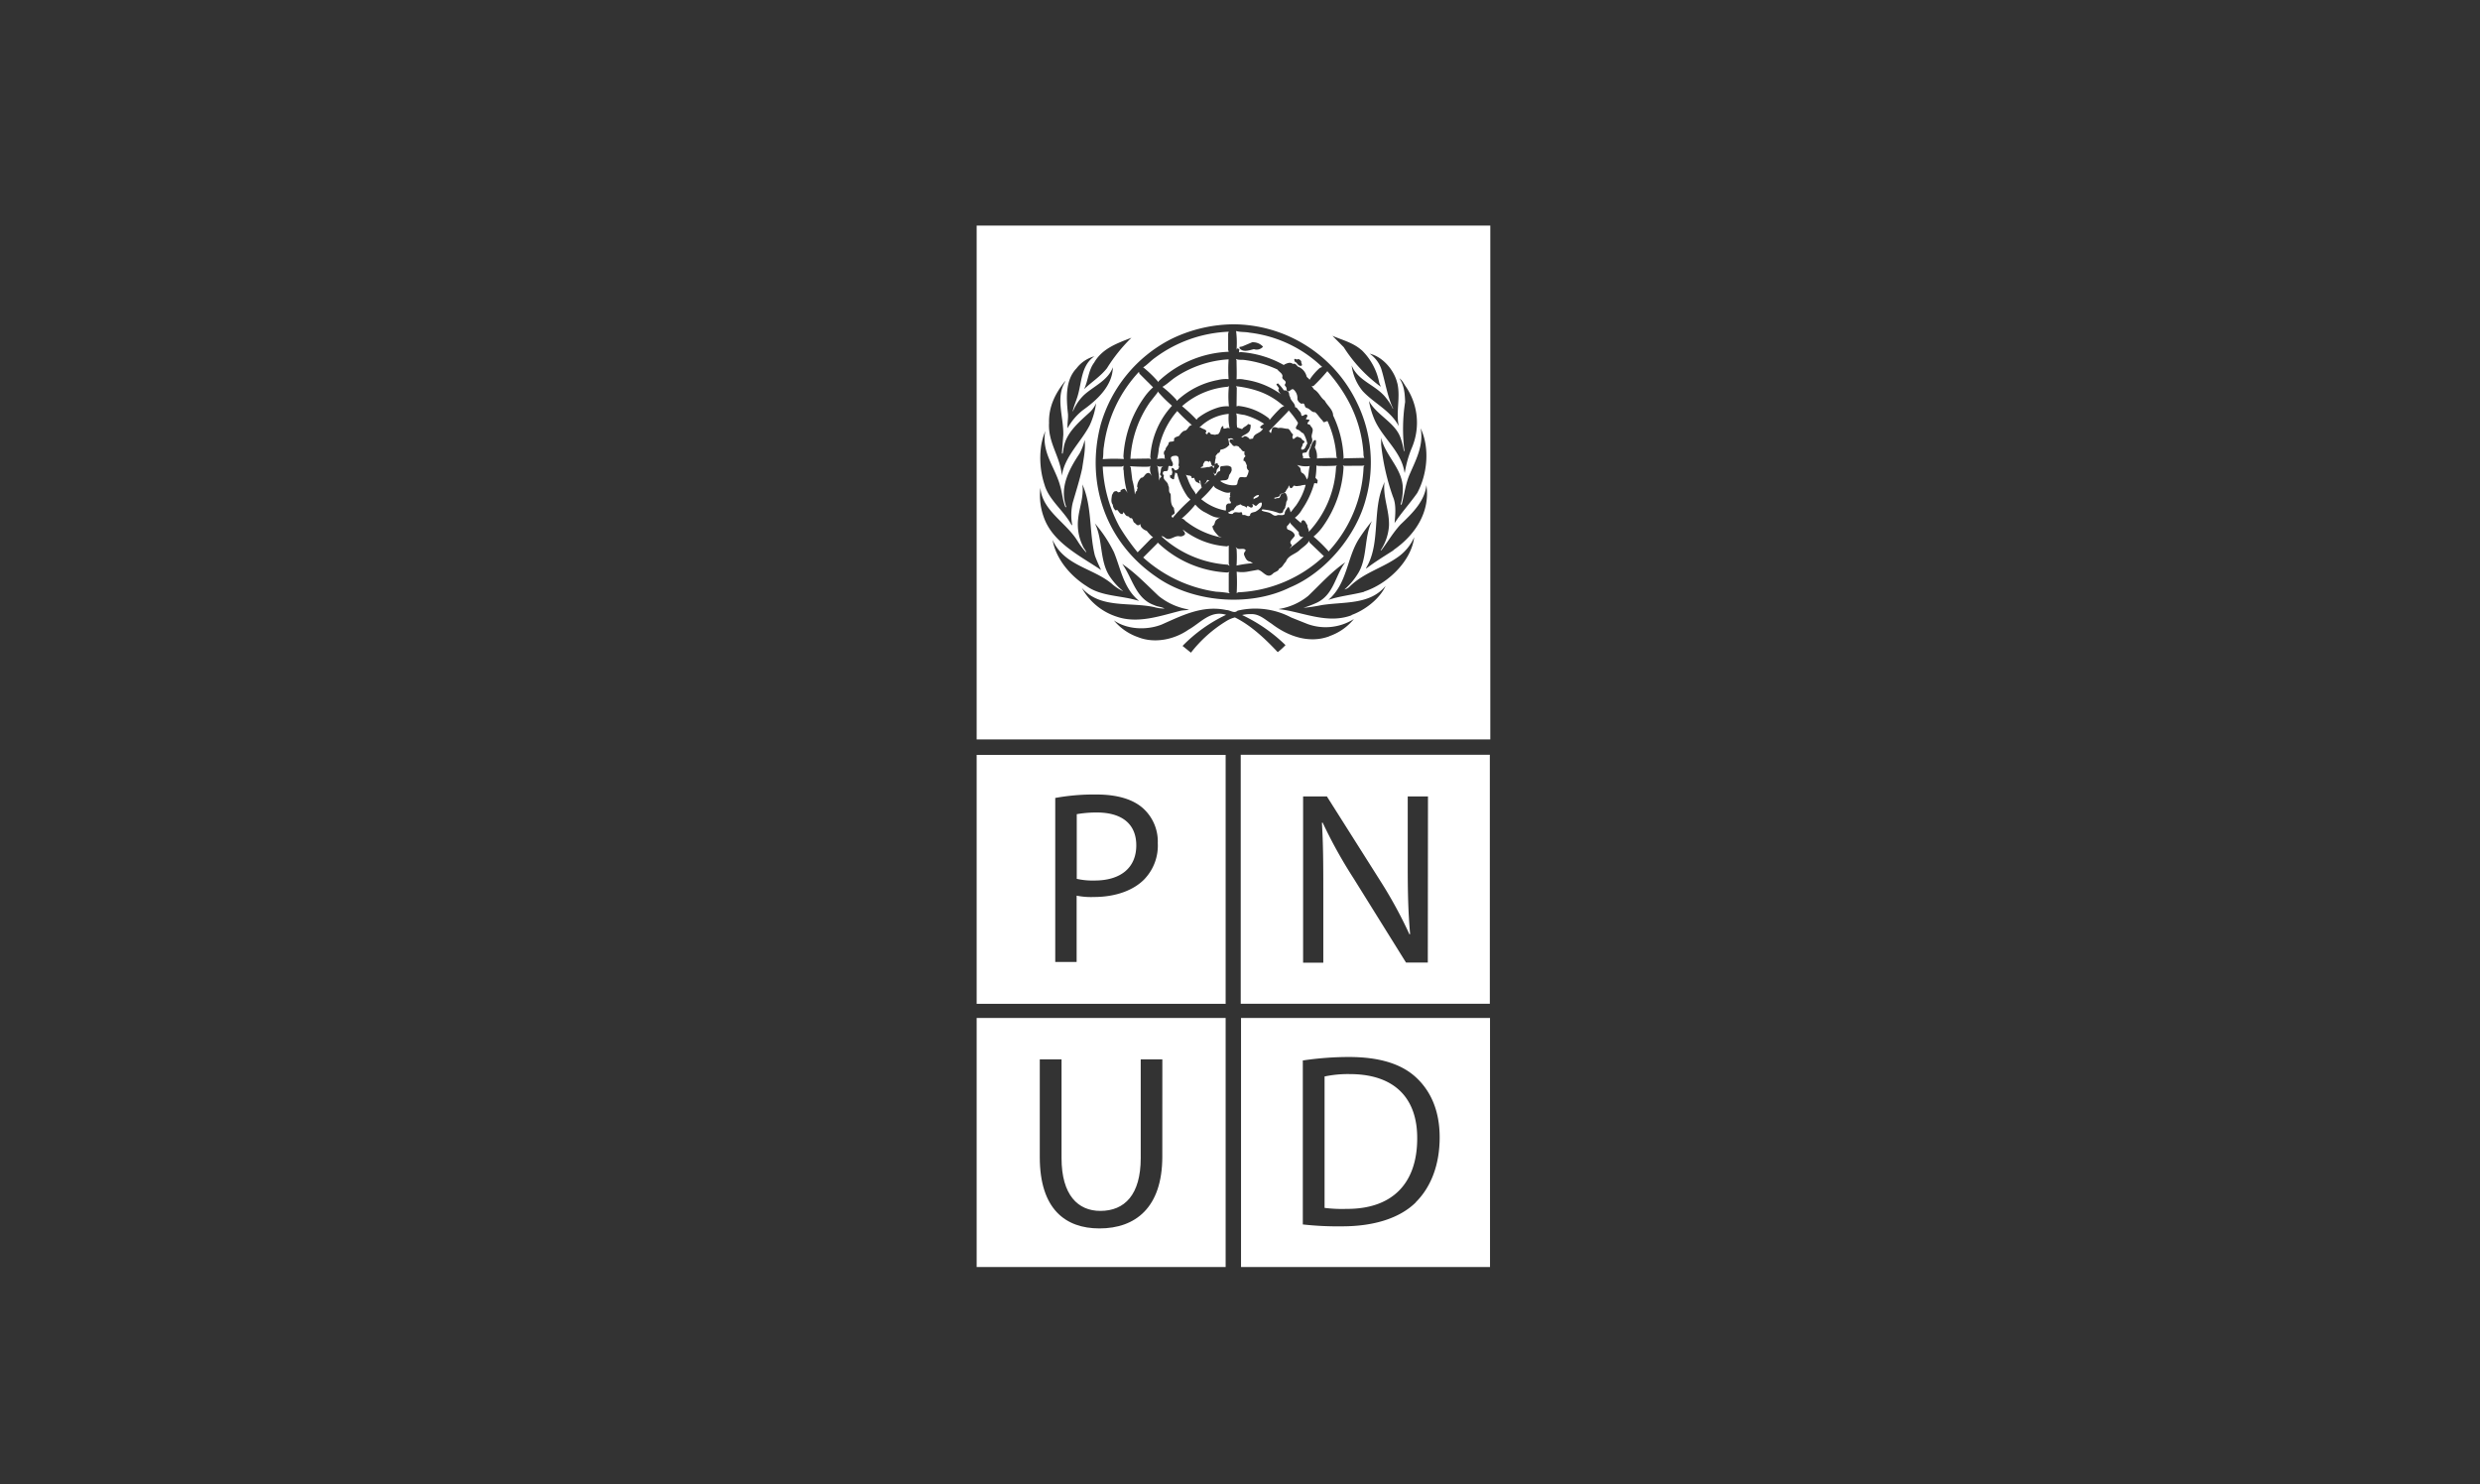
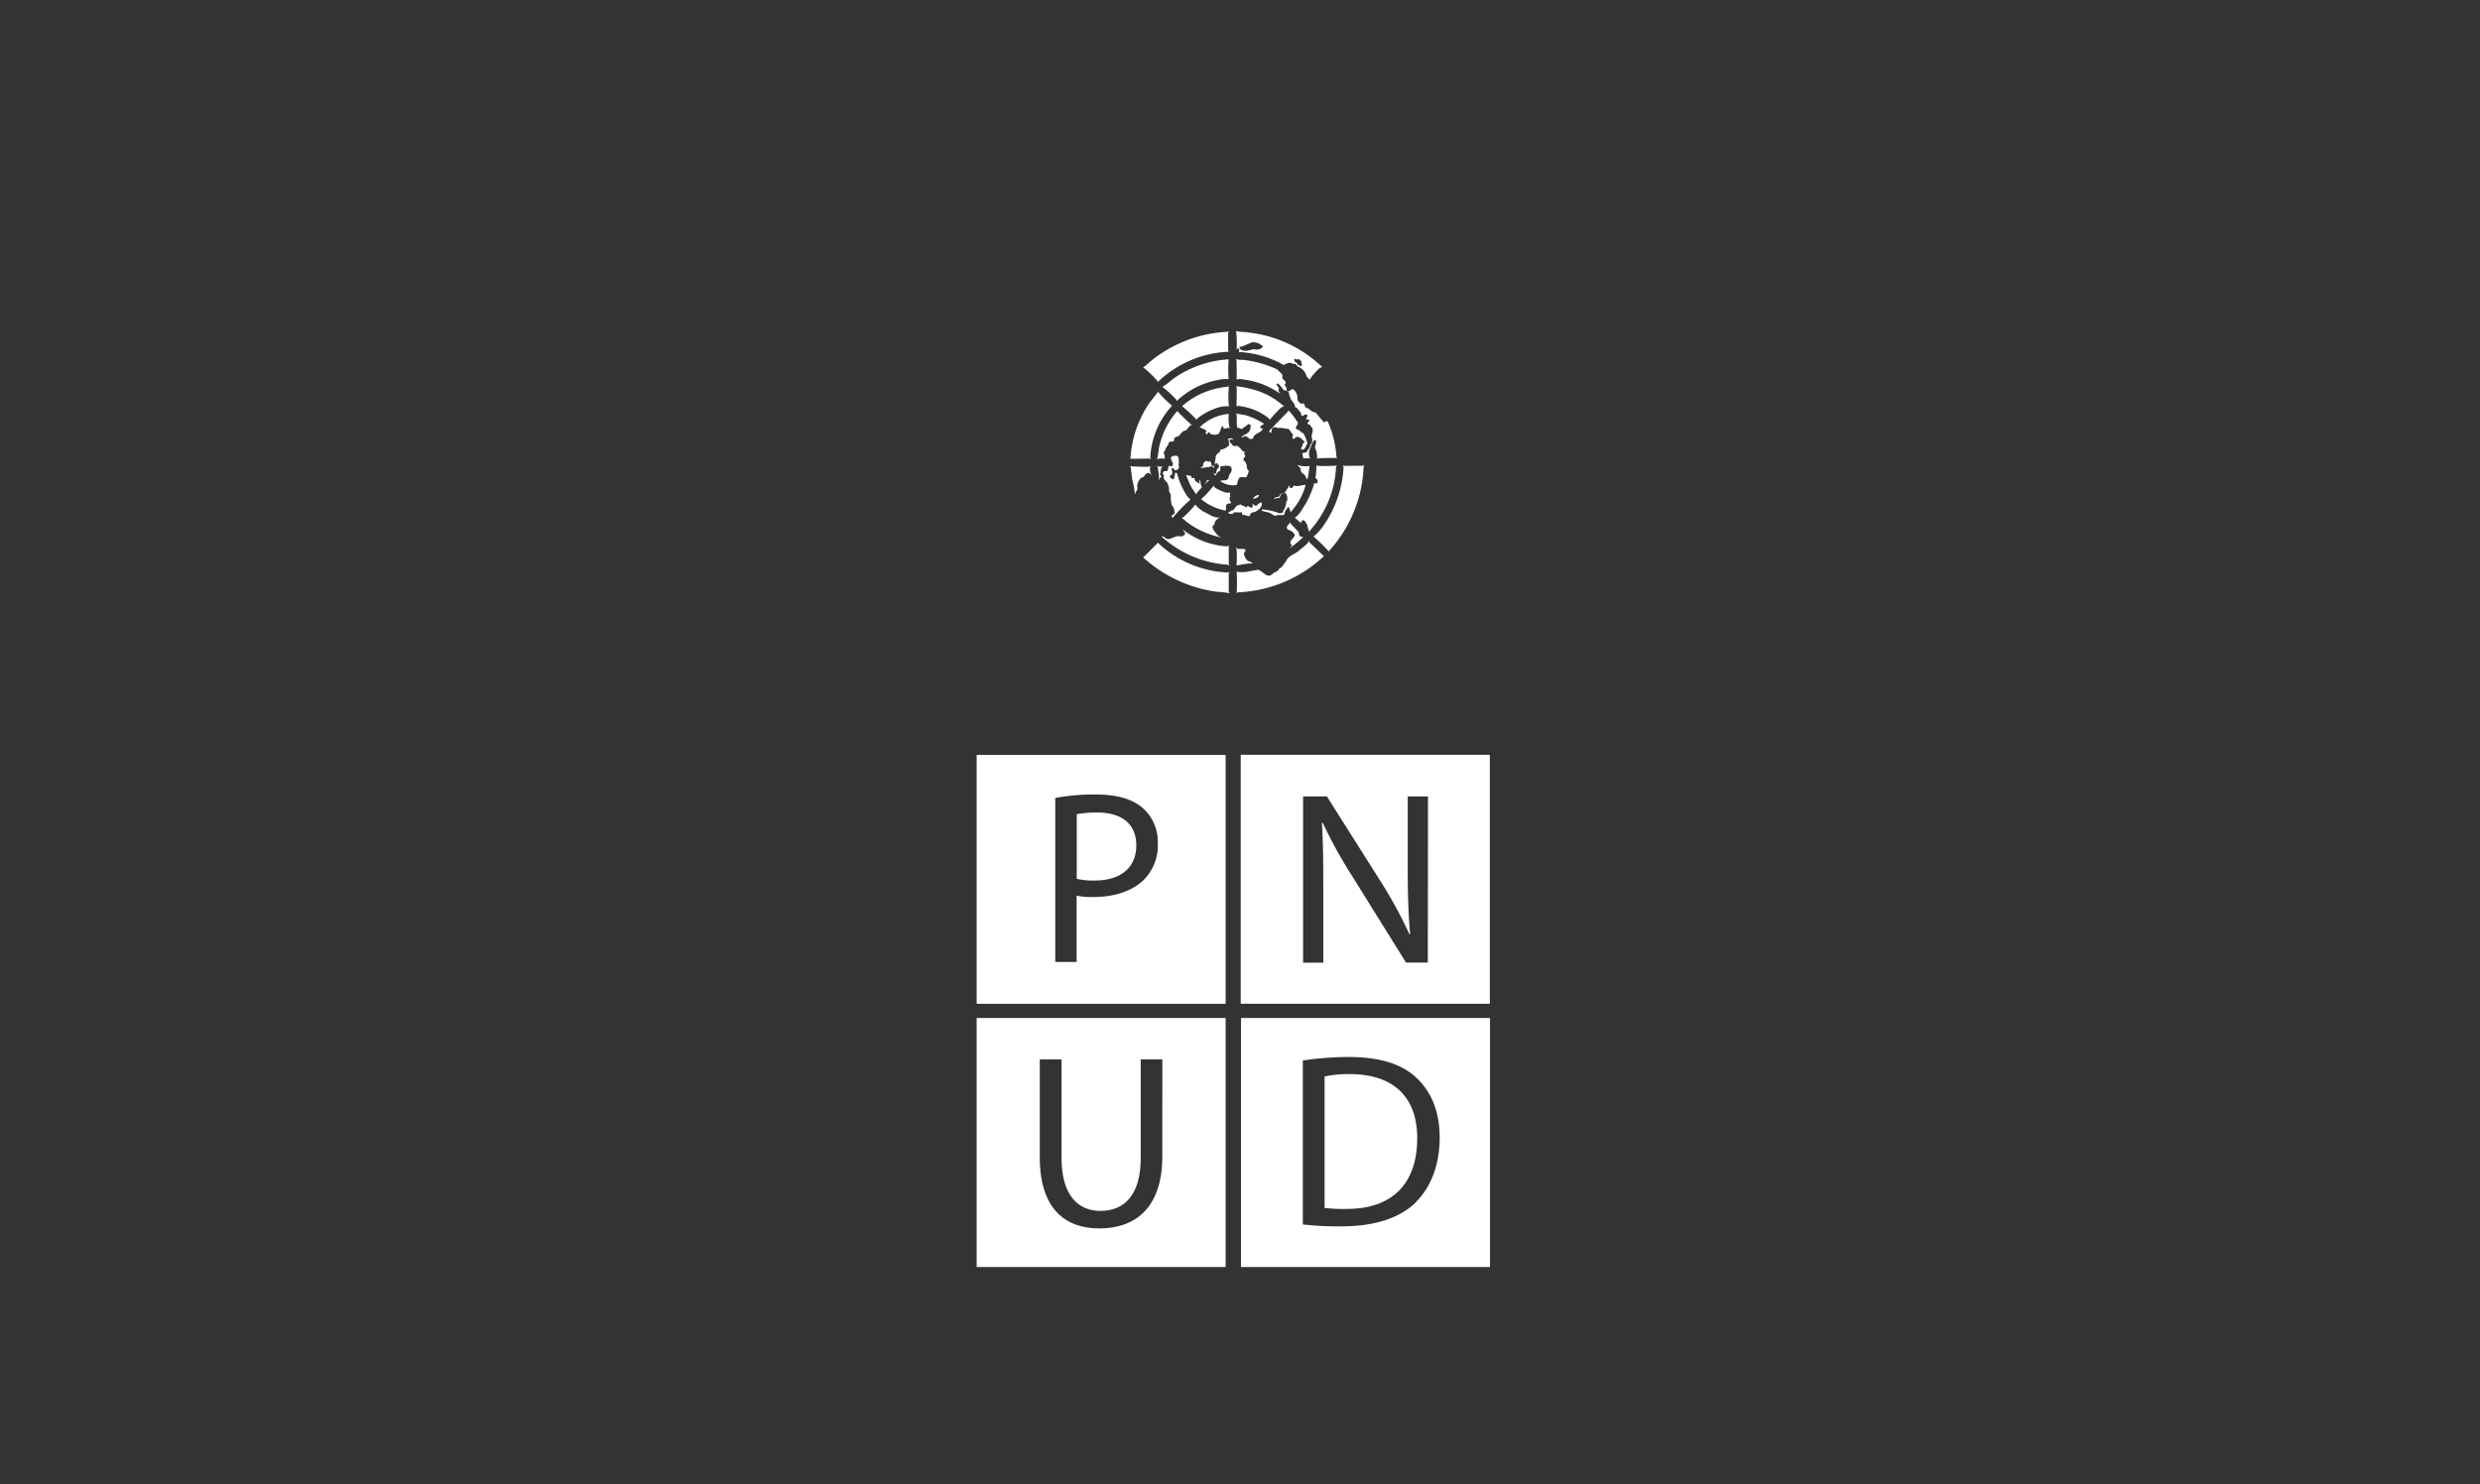
<svg xmlns="http://www.w3.org/2000/svg" id="Capa_1" data-name="Capa 1" viewBox="0 0 591.65 354.12">
  <rect x="0" y="0" width="591.65" height="354.12" fill="#333333" stroke="none" />
  <path d="M261.7,193.84a27.49,27.49,0,0,0-4.82.4v15.43a17.42,17.42,0,0,0,4.25.4c6.24,0,9.95-3.06,9.95-8.39S267.37,193.84,261.7,193.84Z" style="fill:#fff" />
  <path d="M233,180.1v59.39H292.4V180.1Zm40.15,29.52C270.44,212.49,266,214,261,214a17.71,17.71,0,0,1-4.15-.32V229.5h-5.1V190.37a51.09,51.09,0,0,1,9.82-.82c5.09,0,8.77,1.18,11.13,3.29a10.68,10.68,0,0,1,3.51,8.32A11.57,11.57,0,0,1,273.14,209.62Z" style="fill:#fff" />
  <path d="M296,180.07v59.4h59.43v-59.4Zm44.63,49.57h-5.2L322.89,209.5a113.36,113.36,0,0,1-7.35-13.25l-.17.05c.3,5,.33,9.76.33,16.37v17h-4.82V190h5.67L329.2,210a106.62,106.62,0,0,1,7.05,12.91l.16-.07c-.47-5.28-.57-10.09-.57-16.24V190h4.83Z" style="fill:#fff" />
  <path d="M233,242.86v59.41H292.4V242.86Zm44.29,33.08c0,12.16-6.41,17.13-15,17.13-8.09,0-14.23-4.59-14.23-17V252.74h5.19v23.54c0,8.83,3.92,12.61,9.25,12.61,5.83,0,9.64-3.89,9.64-12.61V252.74h5.16Z" style="fill:#fff" />
  <path d="M296.07,242.86v59.41h59.4V242.86Zm41.69,44c-3.77,3.72-9.88,5.71-17.57,5.71a75.05,75.05,0,0,1-9.38-.45V253a75.12,75.12,0,0,1,10.93-.83c7.39,0,12.62,1.66,16.09,4.88s5.63,7.89,5.63,14.31S341.44,283.17,337.76,286.82Z" style="fill:#fff" />
  <path d="M322,256.25a26.85,26.85,0,0,0-6,.57v31.35a32.93,32.93,0,0,0,5.2.24c11,.07,16.9-6.11,16.9-16.83C338.14,262.11,332.81,256.25,322,256.25Z" style="fill:#fff" />
  <path d="M313.55,115.26a21.11,21.11,0,0,1-2.91,6.26,6.33,6.33,0,0,1-1.72,2l1.49,1.29,0-.32.34-.39c.74,0,.74.77,1.15,1.14-.07.62.47,1.12.3,1.68a24.33,24.33,0,0,0,6.54-15.56l.21-.27a45.2,45.2,0,0,1-4.52.06l-.38-.1a16,16,0,0,1-.23,2.94l.54.59-.1.76Z" style="fill:#fff" />
  <path d="M296.14,104.29c.37.21.57-.19.88-.24a1.79,1.79,0,0,1,1.11.71l.81-.14c.2-1.35,1.89-1.17,2.39-2.44l-.3.12-.44-.39a3,3,0,0,1,1-.79A16.56,16.56,0,0,0,296.92,99a15.44,15.44,0,0,1-2-.38c.3.93,0,2.3.24,3.37l1.18.39c.33-.57,1.08-.67,1.41-1.22l.61.18a3.17,3.17,0,0,1-.2,1.34C297.76,103.55,296.71,103.67,296.14,104.29Z" style="fill:#fff" />
  <path d="M307.41,97.89l-.07.21c-1.49,1.59-3.14,3.2-4.59,4.76l.44.5a9.84,9.84,0,0,0,.3-1.13c.41-.55,1-.22,1.52-.1.74-.19,1.49.19,2.29.17.58.31.65,1,1.19,1.32l-.17.62c.17,1.23.77-.31,1.38,0l.78.33c.1.53.7.42.74.92l-.47.46c.13.49-.51.8-.27,1.3.94.18,1-.9,1.41-1.41a8,8,0,0,0-.94-2.46c-.51-.11-.81-.75-1.39-.88-1-.39.17-1.06.07-1.68A20.94,20.94,0,0,0,307.41,97.89Z" style="fill:#fff" />
  <path d="M293.14,136.71l.17-.26-.51.14a25.83,25.83,0,0,1-16.66-7.2l0,.2L272.73,133a32.84,32.84,0,0,0,17.41,8.17,24.74,24.74,0,0,1,3.23.36l-.23-.36Z" style="fill:#fff" />
  <path d="M296.07,122.18c.44.09.14.54.44.71.68-.22,1.18.57,1.72.07,0-.76.84-.69,1.32-.9.74-.45,1.55-1,1.48-2l-.1-.17c-.51,0-.78.41-1.15.72s-.71-.51-1.08-.31l.17.14v.47c-.54.52-.81-.23-1.35-.19v.19l-.17.21c-.33-.51-1-.33-1.35-.8l-.53.17c-.11.23-.65,0-.51.4-.41.14-.47.59-.74.85-.54-.09-.78.5-1.25.47l.17.27a1.82,1.82,0,0,0,.94.12C294.59,121.82,295.4,122.49,296.07,122.18Z" style="fill:#fff" />
  <path d="M309.46,110.92l.51.5c.51.35.17,1.09.67,1.4.68.33.88,1,1.18,1.59L312,114c.24-.93.2-1.93.47-2.82A6.56,6.56,0,0,1,309.46,110.92Z" style="fill:#fff" />
  <path d="M312.33,129c-.47.93-1.48,1.5-2.23,2.19-1.07,1.06-2.8,1.28-3.33,2.82-.58.52-.78,1.34-1.59,1.63-.27.79-1.11.73-1.59,1.3-1.38,1.24-2.26-.78-3.5-1l-2.5.45a7.61,7.61,0,0,1-2.56,0,43.73,43.73,0,0,1,0,5.12l.33-.2a31.84,31.84,0,0,0,20.48-8.62l-3.44-3.29Z" style="fill:#fff" />
  <path d="M269.76,111.49l.37,3a17.13,17.13,0,0,1,.61,3.44c.2-.27.1-.77.54-.78-.2-.39.34-.69,0-1a3.17,3.17,0,0,1,.95-2.16c.81,0,.87-1.11,1.72-1.16.44,0,.67.52.88.73a3.06,3.06,0,0,1-.38-2.41l-.37.19a42,42,0,0,1-4.52-.12Z" style="fill:#fff" />
  <path d="M307.81,130.8l.24-.3a25.9,25.9,0,0,0,2.89-2.42l-.53,0a1,1,0,0,1-.54-1.1l-2-2.08-.1-.31a2.8,2.8,0,0,1-.74.93c0,.25-.1.65.24.82.64.24,1.52.64,1.62,1.42-.24.71-1.62,1.38-.78,2.16C308.35,130.35,307.71,130.47,307.81,130.8Z" style="fill:#fff" />
  <path d="M299.07,119.12c.41-.38,1.22-.38,1.29-1-.61-.08-.88.26-1.29.56Z" style="fill:#fff" />
  <path d="M301,121.8c.58.31,1.29.31,1.93.57s.91.83,1.65.61c.57-.31,1.55.22,1.92-.4-.07-.62.47-1.06.74-1.59l.21,0a3.35,3.35,0,0,1,.43,1.23c.48-.5.81-1.05,1.25-1.54a15.36,15.36,0,0,0,2.36-5,3.74,3.74,0,0,0-1.28.21c-.47,0-1,.23-1.45-.07l-.23.18c-.17.24-.34.55-.71.43l-.37-.66-.11.52a6.35,6.35,0,0,0-.7,1.09c-.34.38-.88.24-1.25.57-.07.76-1,.61-1.42.85l.14.19.67-.17c.71.17.57-.68.95-1,.33,0,.67-.35,1-.12a2.3,2.3,0,0,1,.37,1.64c-.37.4-.2,1-.47,1.49.07.55-.61.79-.51,1.32a1.1,1.1,0,0,1-.91.29,15.46,15.46,0,0,0-4.08-.92Z" style="fill:#fff" />
  <path d="M280.86,98.06a19.25,19.25,0,0,0-4.42,9.07,14.26,14.26,0,0,1-.4,2.41,4.55,4.55,0,0,1,2-.08c-.37-.17-.06-.64-.27-.94s-.13-.92.27-1.17c0-.67.68-1,.75-1.59s.94-.24,1.31-.6l0-.54c.38-.45.85-.43,1.25-.69a3.45,3.45,0,0,1,1.08-1.14c1,0,1-1.32,1.93-1.37A37.86,37.86,0,0,1,280.86,98.06Z" style="fill:#fff" />
  <path d="M276.14,93.67l-1.76,2.23a26.08,26.08,0,0,0-4.69,13.56l4.49-.06.41.14-.17-.44a19.68,19.68,0,0,1,5.19-12.3,30.2,30.2,0,0,1-3.44-3.44Z" style="fill:#fff" />
  <path d="M285.82,115.14a1,1,0,0,1-.78-.73l-.17-.43-.3.09-.27,0c0-.93-1-.39-1.42-.88.44.85.68,1.82,1.18,2.68.27.73.95,1.32,1.25,2.09a9.06,9.06,0,0,1,1.39-1.62l-.17-.64c-.17-.33,0-.83-.31-1.11-.4.14.17.54,0,.81Z" style="fill:#fff" />
  <path d="M292.73,130.35a19,19,0,0,1-10.52-4c.1.4.61.64.47,1.14a1.33,1.33,0,0,1-1.31.45c-.92-.17-1.62.54-2.5.64s-1.08-.74-1.82-.64a25.89,25.89,0,0,0,15.85,6.78l.44.28-.2-.52v-4.34Z" style="fill:#fff" />
  <path d="M277.05,113.77c.07-.32-.37-.38-.31-.69.31-.62,0-1.59.78-1.85-.57.1-1,.24-1.55-.15l.27.41c0,1.07.44,2.09.2,3.2C276.61,114.38,276.68,114,277.05,113.77Z" style="fill:#fff" />
  <path d="M280.32,90.07c-1,.69-1.92,1.61-3,2.22a26.44,26.44,0,0,1,3.31,3.06l.1.31a19.46,19.46,0,0,1,9.81-5,8.29,8.29,0,0,1,2.57-.21,32.32,32.32,0,0,1,0-4.72A25.55,25.55,0,0,0,280.32,90.07Z" style="fill:#fff" />
-   <path d="M275.09,128.22a10,10,0,0,1-1.52-1.59,2.42,2.42,0,0,1-1.38-1L272,125l-.2.24c-.57.28-.78-.31-1.18-.54s-.27-1.24-.95-1.07l-.5-.46c-.64,0-.81-.63-1.15-1l-.2.46c-.64.14-.88-.64-1.32-1l-.33.16a1.84,1.84,0,0,1-.68-1.37c-.54-.62-.3-1.57-.2-2.33l.3-.54c.17-.36.51-.37.85-.37l.33.3c.24-.14.71,0,.54-.47a1.94,1.94,0,0,1,1-.41,5.7,5.7,0,0,0,.77,1l-.24-.37a24.23,24.23,0,0,1-.77-5L268,112l0,.07a3.79,3.79,0,0,1,.07-.94l-.47.19-4.52,0a33.39,33.39,0,0,0,4,14.35,52,52,0,0,0,4.32,6.1l3.27-3.34Z" style="fill:#fff" />
  <path d="M290.74,116.84c-.44-.23-1.08-.49-1.18-1a23.1,23.1,0,0,1-3,3.24,12.53,12.53,0,0,0,5.87,2.73c.13-.45-.07-1,.17-1.37s.61-.36.94-.29l.17-.43c-.44-.09-.27-.64-.4-.9l.23-.35c-.33-.26.14-.54-.13-.83l.23-.22C292.67,117.82,291.62,117.23,290.74,116.84Z" style="fill:#fff" />
  <path d="M289.53,111.68l.21-.61c-.9.51-.66-.82-1.12-1.12l-.2.26L288,110l-.51,0c-.2.36-.54.64-.47,1.14-.1.28-.57.19-.54.5a9.79,9.79,0,0,0,1.65-.22c.41.09.71-.19,1.08-.21l.24.4Z" style="fill:#fff" />
  <path d="M278.77,111.23l-.14.88c-.17.52-.84.09-1.11.47s0,.66.17.92c-.44,1,1,1.38,1,2.33.44.57-.1,1.42.58,2,.13,1-.14,2.49.77,3.32l.17,1c.2.7-.84.53-.67,1.15l.23.24v0A38.7,38.7,0,0,1,284,119.2l-.64-.65a16.75,16.75,0,0,1-2.53-5.59l-.47-.24c0,.52-.24.92-.24,1.45l-.13.21a2.2,2.2,0,0,1-.85-.49l0-.62.37.12.17-.67c0-.4-.31-.76-.07-1.09.34,0,.54.33.67.55.34.1.58-.17.85-.29,0-.26.37-.64,0-.81a4.5,4.5,0,0,0,0-1.93c-.17-.55-.81-.43-1.25-.36-1.31.4.2,1.4-.1,2.2C279.61,111.49,279.11,111,278.77,111.23Z" style="fill:#fff" />
  <path d="M320.66,111.14l-.3-.17.17.43a26.75,26.75,0,0,1-5.16,14.52,12.67,12.67,0,0,1-2,2.09,34.19,34.19,0,0,1,3.64,3.57l.14-.23a31.54,31.54,0,0,0,8.16-19.95l.2-.41-.27.12Z" style="fill:#fff" />
  <path d="M288.55,114.71l-.54-.25a2.29,2.29,0,0,1-.67,1.06l.06,0C287.81,115.26,288.08,114.76,288.55,114.71Z" style="fill:#fff" />
  <path d="M290,124.24a2.5,2.5,0,0,1,1.18-.8c-1.45.28-2.73-.77-3.95-1.33a7.44,7.44,0,0,1-2.06-1.73,23.48,23.48,0,0,1-3.27,3.34c.54,0,.81.57,1.25.82a20.15,20.15,0,0,0,8.33,3.71l-.77-.34c-.58-.68-1.42-1.47-1.46-2.42C289.8,125.33,289.76,124.66,290,124.24Z" style="fill:#fff" />
  <path d="M295,134.93a26.89,26.89,0,0,1,3.91-.57l-.71-.4c-.77-.05-1.11-.88-1.35-1.47s.17-.81.34-1.19c-.34-.64-1.32-.17-1.92-.4l-.51-.36.24.36A27.11,27.11,0,0,1,295,134.93Z" style="fill:#fff" />
  <path d="M276.37,91.16l.07-.24a25.89,25.89,0,0,1,16.7-7L293,83.5l0-3.91.13-.45a31.57,31.57,0,0,0-17.57,6.21c-1,.69-1.89,1.73-2.9,2.33h.13A26.59,26.59,0,0,1,276.37,91.16Z" style="fill:#fff" />
  <path d="M293.14,98.74a11.28,11.28,0,0,0-7,3.27h.37c.4.4,1,.31,1.31.85l-.23.5.23.19c.31.12.27-.16.37-.3.41-.41.48.37.85.37l.91.12c.23-.21.77,0,.87-.43.51-.55.24-1.37,1-1.7l.07.62c.54.18,1.08-.46,1.48.07A11.34,11.34,0,0,1,293.14,98.74Z" style="fill:#fff" />
  <path d="M293.31,106.07a3.07,3.07,0,0,1-2.09,1.2c-.21.26-.14.85-.65.79-.16.37-.74.59-.5,1.09a5.85,5.85,0,0,0-.25,1.69c.08-.26.4-.27.62-.37l.13.45c.75.29-.2.81-.3,1.23s0,1-.61.88l-.17-.26h-.06l.44.73c.47-.35.47-1,1.11-1.08.34-.37-.14-.93.37-1.21.84,0,1.75-.38,2.43.3l.07.67a2.81,2.81,0,0,1-.58,1.09l-.17.62c-.2,1-1.35.52-2,.87a5.27,5.27,0,0,0,3.58,1c.74-.05.43-.9.77-1.3.24-1.14,1.28-.36,1.92-.67a4,4,0,0,0,.54-1.51,1.15,1.15,0,0,1-.43-1.24c-.27-.38-.27-1.07-.85-1.13l.07-.39c0-.37.34-.47.44-.73-.37-.27-.27-.8-.24-1.14-.64.19-.71-.62-1.21-.81-.1-.37-.47-.42-.85-.49-.77.38-.91-.59-1.48-.83v-.59c.3-.24.67,0,1-.05l-.27-.15c-.27-.31-.81-.11-1.18,0C293.24,105,293.1,105.66,293.31,106.07Z" style="fill:#fff" />
-   <path d="M268.11,109.52l-.1-.63a27,27,0,0,1,4.89-14,13.81,13.81,0,0,1,2.19-2.49c-1-1-2.16-2.15-3.27-3.27l-.1-.42a31.92,31.92,0,0,0-8.37,17.84c-.2,1-.06,2-.27,3A35.19,35.19,0,0,1,268.11,109.52Z" style="fill:#fff" />
-   <path d="M233,53.81V176.4H355.54V53.81ZM338.1,117.63c-1.72,2.44-3.81,4.72-5.4,7.17.17-1.93.44-4.37-.37-6.25a53.73,53.73,0,0,1-2.83-12.46l0-1.68c1,4.5,5.43,7.6,5.16,12.63a12.28,12.28,0,0,1-.53,3.34l.1.07.2-.24c.64-2.46.94-5.07,2-7.34,1.45-3.35,3.24-6.69,2.49-10.69C341.17,106.92,340.5,113.2,338.1,117.63ZM335.37,92.2a15.31,15.31,0,0,1,1.45,14.64,26.06,26.06,0,0,0-1.69,6c-.13-.38-.17-.86-.3-1.26-1.15-4.4-5.3-7.53-7-11.68a19.62,19.62,0,0,1-1.24-4.25c1.82,3.4,6.3,5.16,7.55,8.85a16.88,16.88,0,0,1,.78,3.17l.13-.12a42.14,42.14,0,0,1,.17-11.66c-.07-2.06-.24-4-1.38-5.64C334.56,90.71,334.9,91.54,335.37,92.2Zm-2-.76c.77,3.44-.38,6.78.33,10.24v0c-1.89-3.7-5.87-5.43-8.6-8.37a11.82,11.82,0,0,1-2.63-6.11c1.55,3.77,5.77,4.6,8.2,7.74a12,12,0,0,1,1.62,2.59l.06-.06c-1.41-3-1.85-6.32-2.83-9.49a7.35,7.35,0,0,0-2.77-3.6C329.9,85.09,332.67,88.39,333.35,91.44Zm-8.5-7.89a14.71,14.71,0,0,1,4.18,7.8l.37.92a34.61,34.61,0,0,1-8.84-9.43l-2.7-2.73C320.22,81.14,322.79,81.72,324.85,83.55ZM279.38,80.9a34.49,34.49,0,0,1,14.87-3.53A32.85,32.85,0,0,1,323.7,96a32.44,32.44,0,0,1,2.16,23c-2.26,8.73-9.58,17.59-18.15,21.16-9.65,4.75-23.34,3.55-31.94-2.6-11.95-8.21-16.84-22.3-13.19-36.22A33.16,33.16,0,0,1,279.38,80.9Zm-9.45-.33a38.89,38.89,0,0,0-5.84,7.27c-1.58,2-3.64,3.27-5.46,5,1-2.06,1-4.48,2.4-6.33C263,83.06,266.69,81.85,269.93,80.57Zm-13.12,7.32A8.05,8.05,0,0,1,261.09,85c-3.2,2.22-3,6.2-4,9.49-.37,1.24-.91,2.38-1.18,3.63l.07,0a11.34,11.34,0,0,1,2.66-3.91c2.33-2.11,5.7-3.44,6.85-6.59-.07,4.39-3.71,7.8-7.19,10.26a14,14,0,0,0-3.61,4.29c-.1-1.09.17-2.21.1-3.37C254.38,95.07,254.11,90.71,256.81,87.89Zm-6.54,13c-.11-3.86,1.48-7,3.74-9.85l.2-.12c-2.49,3.79-.44,8.55-.54,12.84l-.34,4.39.17.11c.14-.5.17-1,.27-1.51.61-3.56,3.68-6.07,6.34-8.52a6.53,6.53,0,0,0,1.39-2.05A18.57,18.57,0,0,1,260,101.4c-2.09,4.07-6,7.44-6.68,12.1C253,109,250,105.69,250.27,100.92Zm-1.89,5.5a16.11,16.11,0,0,1,1-3.56c-1,5.1,2.43,8.77,3.57,13.2.48,1.64.58,3.45,1.25,5l.17-.09c-1.69-4.7.74-9.06,3.17-12.73a12.36,12.36,0,0,0,1.22-3.25c.27,2.14-.27,4.55-.58,6.76-.61,2.82-1.48,5.5-2.26,8.22a12.75,12.75,0,0,0-.1,5.4l-.24-.18c-1.78-3.3-5.32-5.86-6.37-9.46A20.44,20.44,0,0,1,248.38,106.42Zm-.17,10c.4,5.43,6.2,8.28,8.9,12.75a16.63,16.63,0,0,0,2.06,2.7c-.13-.57-.67-1.06-.88-1.66a11.66,11.66,0,0,1-1.08-6.37c.27-2.75,1.42-5.33,1-8.25,2.36,5.12,1.61,11.49,3,17a35.73,35.73,0,0,0,1.49,3.44c-4.86-3.3-11.5-6.47-13.66-12.54A15.21,15.21,0,0,1,248.21,116.37Zm2.9,12.41c2.73,6.17,9.51,6.67,14.06,10.41a11.1,11.1,0,0,0,2.67,1.8l.07,0a16,16,0,0,1-3-3.25c-2.66-3.72-1.72-8.92-3.71-12.9a32.34,32.34,0,0,1,4.56,6.9c1.65,4,2.26,8.56,6,11.62-4.12-1.36-8.88-1-12.48-3.51C255.36,137.42,251.88,133.32,251.11,128.78Zm7,11.48c4.35,5,11.47,3.29,17.27,4.57a8.15,8.15,0,0,0,2.43.33c-.71-.42-1.65-.4-2.43-.8-4.52-1.58-5.19-6.5-7.66-9.84,3.14,2.11,5.81,4.93,8.71,7.66a15.46,15.46,0,0,0,7.25,3.22c-.64.21-1.48.14-2.16.33-4.76,1.19-10.05,3.1-15.08,1.38A14.64,14.64,0,0,1,258.09,140.26Zm59.06,11.51c-4.92,1.85-10-.06-13.83-3-1.58-1-2.93-2.37-4.95-2.28a8.14,8.14,0,0,0-2.06.22,38,38,0,0,1,10.35,7.18,17.51,17.51,0,0,1-1.85,1.68c-3.07-3.27-6.44-6.42-10.22-8.29a7.19,7.19,0,0,0-2.09.9,31.37,31.37,0,0,0-8.4,7.51l-2-1.61a36.07,36.07,0,0,1,10.39-7.42c-3.74-1.19-6.17,2-9,3.56-3.3,2.3-8,3.36-12,1.77a13,13,0,0,1-5.77-4c3.13,2.19,7.79,2.4,11.37,1,4.75-2.09,9.74-4.72,15.51-3.46.91,0,1.79.92,2.63.14a18.36,18.36,0,0,1,12.82,1.64l3.81,1.52A12.61,12.61,0,0,0,323,147.68,13.06,13.06,0,0,1,317.15,151.77Zm5.27-5c-5.54,2.06-11.07-.5-16.33-1.33l-1-.12v-.05a14.8,14.8,0,0,0,7-3.14c2.94-2.82,5.57-5.77,8.84-8-2.43,3.14-2.67,7.59-6.71,9.6a26.44,26.44,0,0,1-3.28,1.26,38.23,38.23,0,0,0,4.29-.64c5.36-.86,11.53,0,15.31-4.58C329.13,142.91,325.59,145.59,322.42,146.73Zm3-5.6c-2.8.74-5.8,1-8.53,1.93,4.62-4,4.35-10.15,7.45-14.81a48.78,48.78,0,0,1,2.94-4c-1.89,3.79-1.05,8.67-3.21,12.32a16.36,16.36,0,0,1-3.34,4,2.53,2.53,0,0,0,1.15-.61c3.54-3.51,8.1-4.51,11.91-7.35a11.44,11.44,0,0,0,3.57-4.5C336.68,134,330.88,139.38,325.45,141.13Zm7-9.9c-2.22,1.42-4.41,2.75-6.51,4.36v-.19c3.24-5.33,1.66-12.63,3.61-18.48l.75-2c-.41,3.65,1.18,6.73,1.08,10.4a12,12,0,0,1-2,5.92h.16c1.59-2.06,2.8-4.24,4.63-6.2,2.86-2.72,5.73-5.54,6.13-9.36C341.24,122.06,337.66,127.63,332.43,131.23Z" style="fill:#fff" />
  <path d="M292.9,92.27A18.83,18.83,0,0,0,282,96.9a35.31,35.31,0,0,1,3.47,3.24l.24-.36a15.27,15.27,0,0,1,5-2.58,7.25,7.25,0,0,1,2.47-.26,22.93,22.93,0,0,1,0-4.83Z" style="fill:#fff" />
-   <path d="M312.84,92.2c.33.07.44.48.67.71,1.18.67,1.49,1.92,2.53,2.66.61,1.21,2,2.16,2,3.55a25.53,25.53,0,0,1,2.5,10.17l-.14.17.37-.12,4.73-.1c-.31-.45-.17-1.12-.27-1.69-.61-7.24-3.71-13.48-8.57-19a40.66,40.66,0,0,1-3.27,3.51Z" style="fill:#fff" />
  <path d="M295,83.48l.13-.38.54.19-.1.76L296,84a24.39,24.39,0,0,1,10.33,3.12V87c.64-.3,1.45-.73,2.12-.16.78-.31.91.68,1.55.78a3.34,3.34,0,0,1,1.72,2.21c.17.31.61.49.68.8a13.86,13.86,0,0,1,2.46-2.85l.57-.23a30.12,30.12,0,0,0-17.37-8.19c-1-.21-2.16-.08-3.17-.39A22.34,22.34,0,0,1,295,83.48Zm14.71,2.18a1.06,1.06,0,0,1,.74.59c-.1.38.34.69.07,1-.88.21-1-.78-1.66-1l-.1-.48C309,85.35,309.33,86,309.67,85.66Zm-13.36-3,2.36-1a3.2,3.2,0,0,1,2.56,1v.11a2,2,0,0,1-2.12.53c-1.08.24-2.6.87-3.44-.24l0-.29Z" style="fill:#fff" />
  <path d="M295,90.5a4.84,4.84,0,0,1,1.89.07,19.28,19.28,0,0,1,8.77,3.53,2.34,2.34,0,0,1-.74-1.19l.2-.07c0-.5-.51-.75-.61-1.2l.37-.18a9.37,9.37,0,0,1,1.42,1.69c.37-.14.67.12.94.28.48.29.17.88.54,1.24.07.94,1.22,1.46,1.18,2.46l.37.14,1,1.21.17.69c.44.18.68-.36,1.15-.29.64.36-.14.81-.07,1.16l.78.08c.06.35-.31.59-.44.8,0,.38.3.29.54.38l.4.57c.81.85-.23,1.75.14,2.68a1.53,1.53,0,0,1-.41,1.58c0,.71-.64,1.17-.91,1.79l-.84.14c-.44.44.37,1-.07,1.28l1.86,0-.21-.21a2.78,2.78,0,0,1,.24-2.31,4.65,4.65,0,0,1,.88-1.8h.4a3.17,3.17,0,0,1-.27,1.69,4.74,4.74,0,0,1,.51,2.67c1.62-.11,3.2-.14,4.79-.11l-.14-.34a24.22,24.22,0,0,0-2.12-8.46c-.34,0-.61.31-1,.22l-.2-.36c-.68-.61-1.08-1.42-1.79-2-.84.1-1.21-.87-2-1-.7-.26-.23-1.35-1.21-1a1.63,1.63,0,0,1-1-1.11,2.67,2.67,0,0,0-.95-2.33c-.57-.21-.81.6-1.38.45-.34-.16-.2-.59-.3-.87s-.41-.4-.37-.73c.8-1.05-.92-1-.54-2-.07-.73-.81-1-1.22-1.59a27.14,27.14,0,0,0-7.89-2.27c-.71-.1-1.38.07-2-.26L295,86C295,87.46,295.09,89.07,295,90.5Z" style="fill:#fff" />
  <path d="M295,96.94l.44-.1a14.19,14.19,0,0,1,7.32,3l.13.36a29.46,29.46,0,0,1,2.7-2.92l.81-.47-.41-.14a17.39,17.39,0,0,0-5.87-3.39,25.18,25.18,0,0,0-5.26-1.14l.2.36Z" style="fill:#fff" />
</svg>